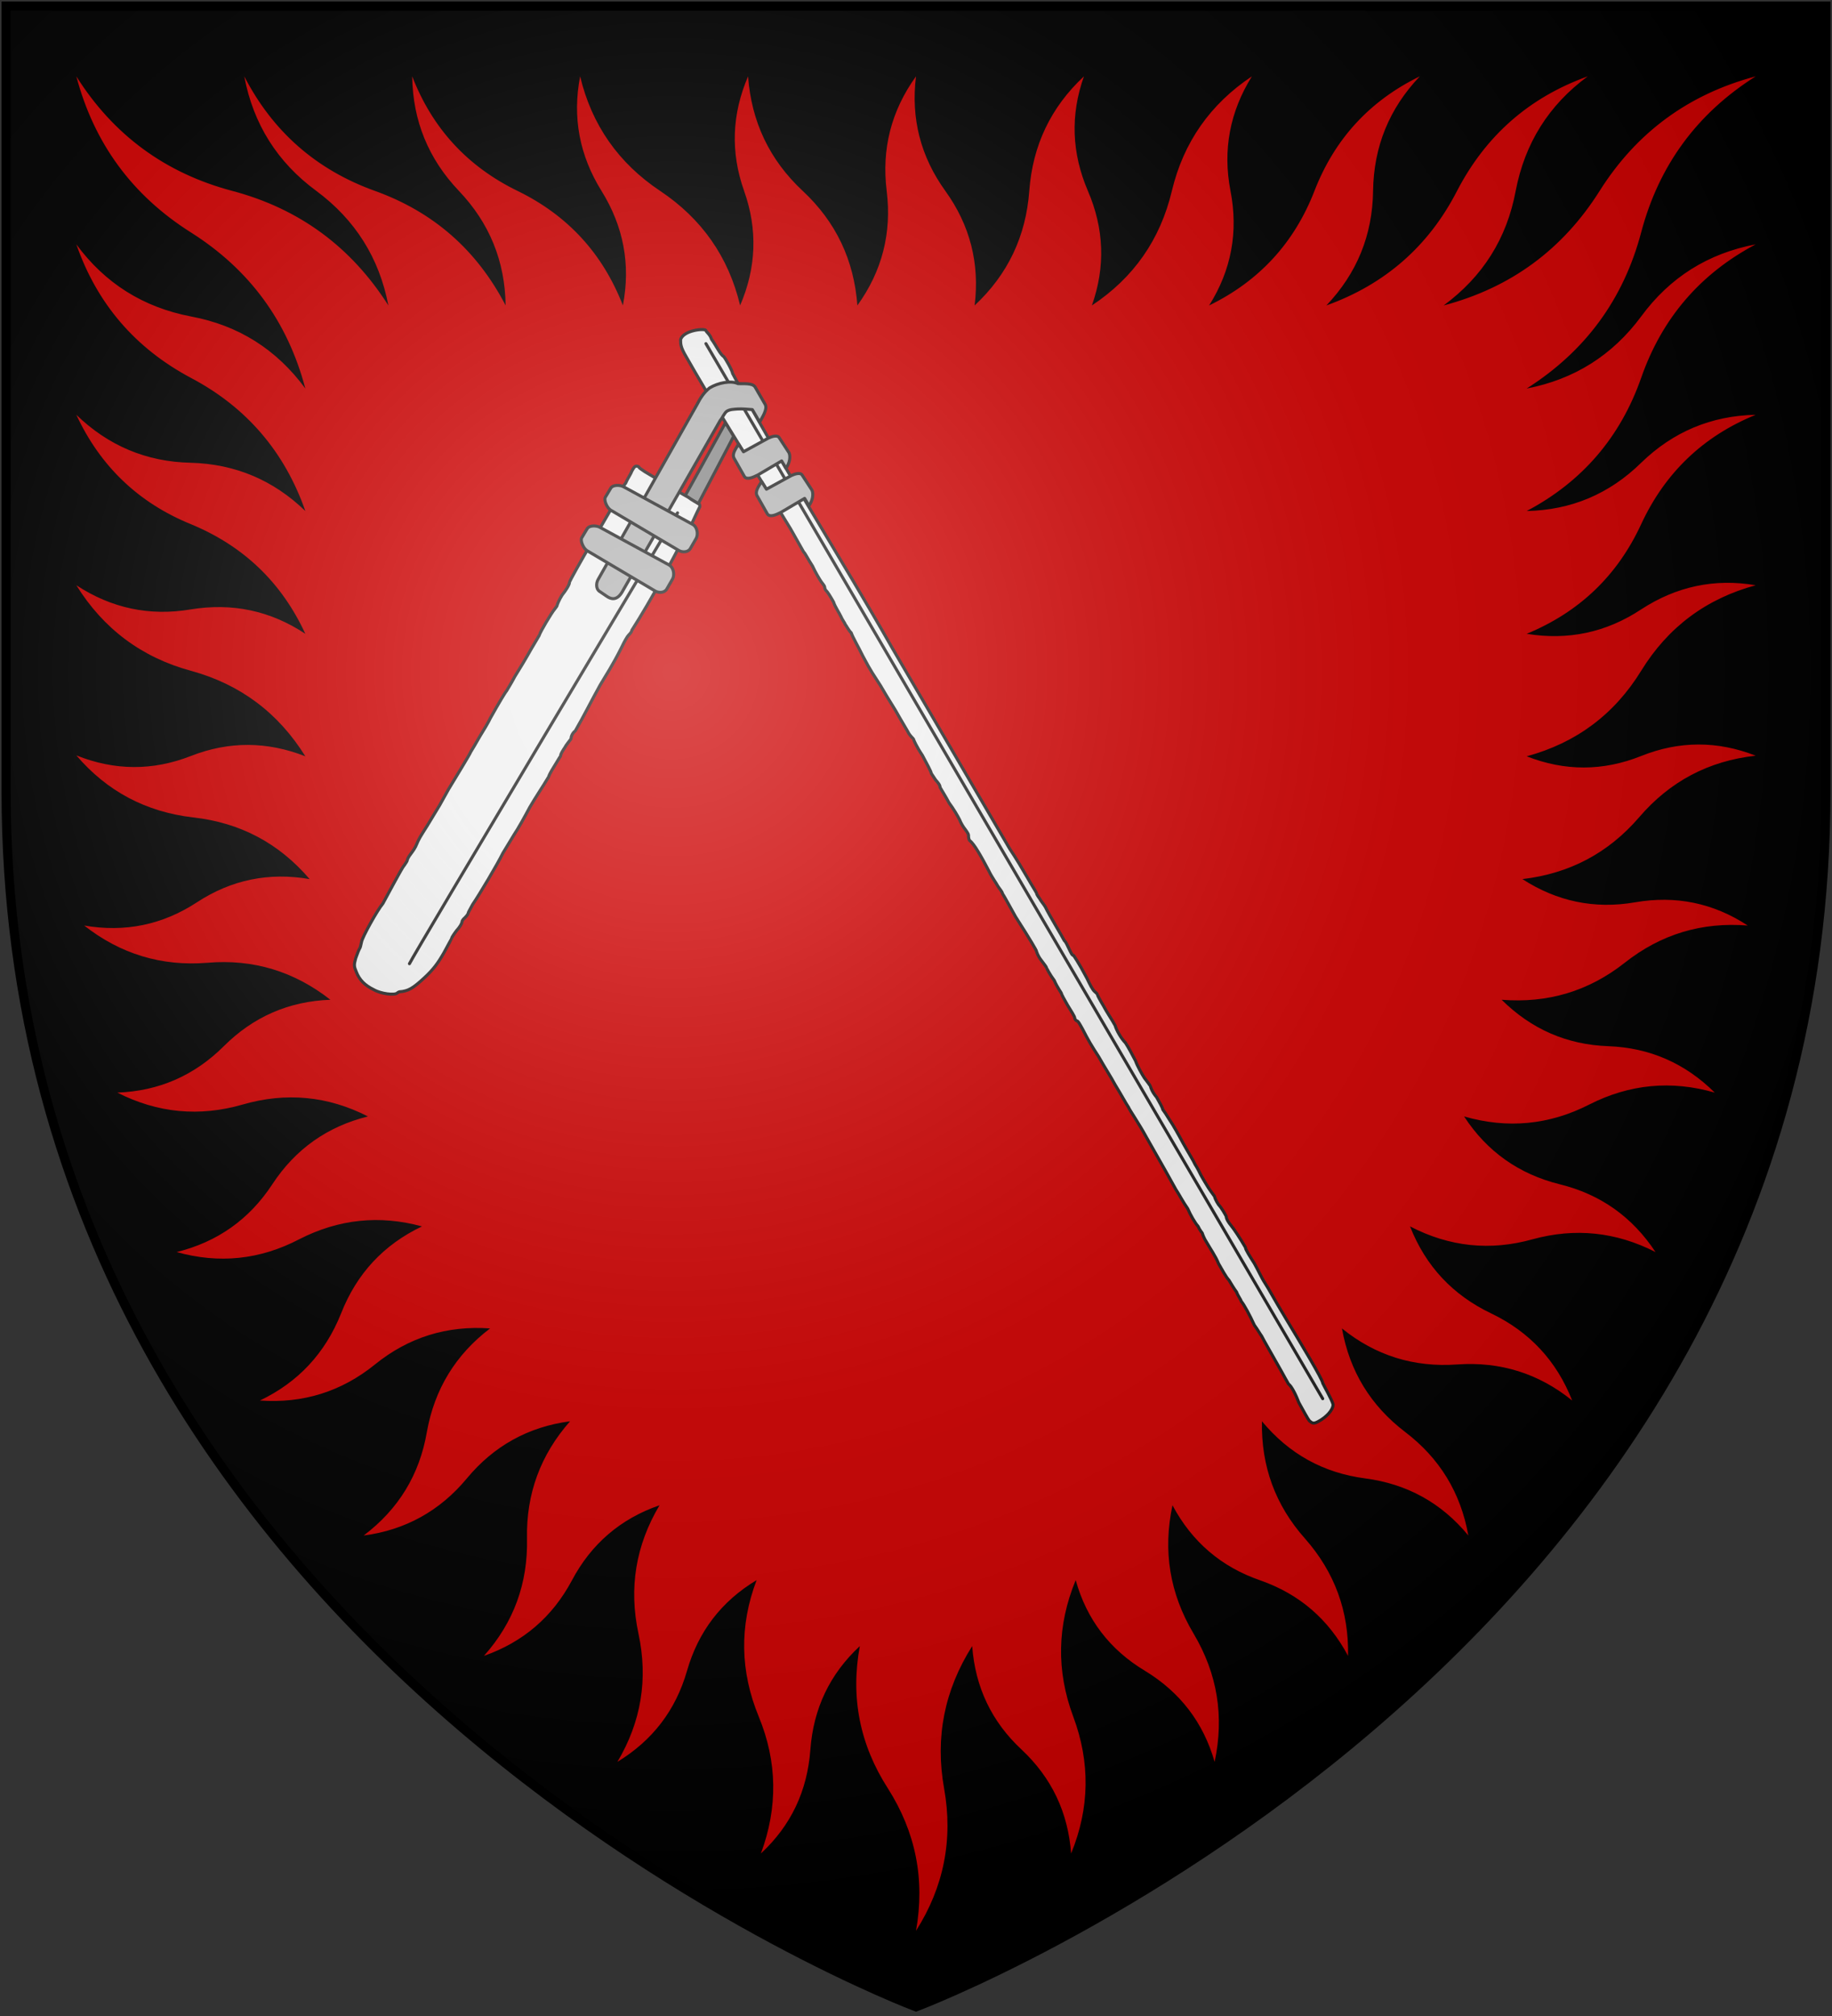
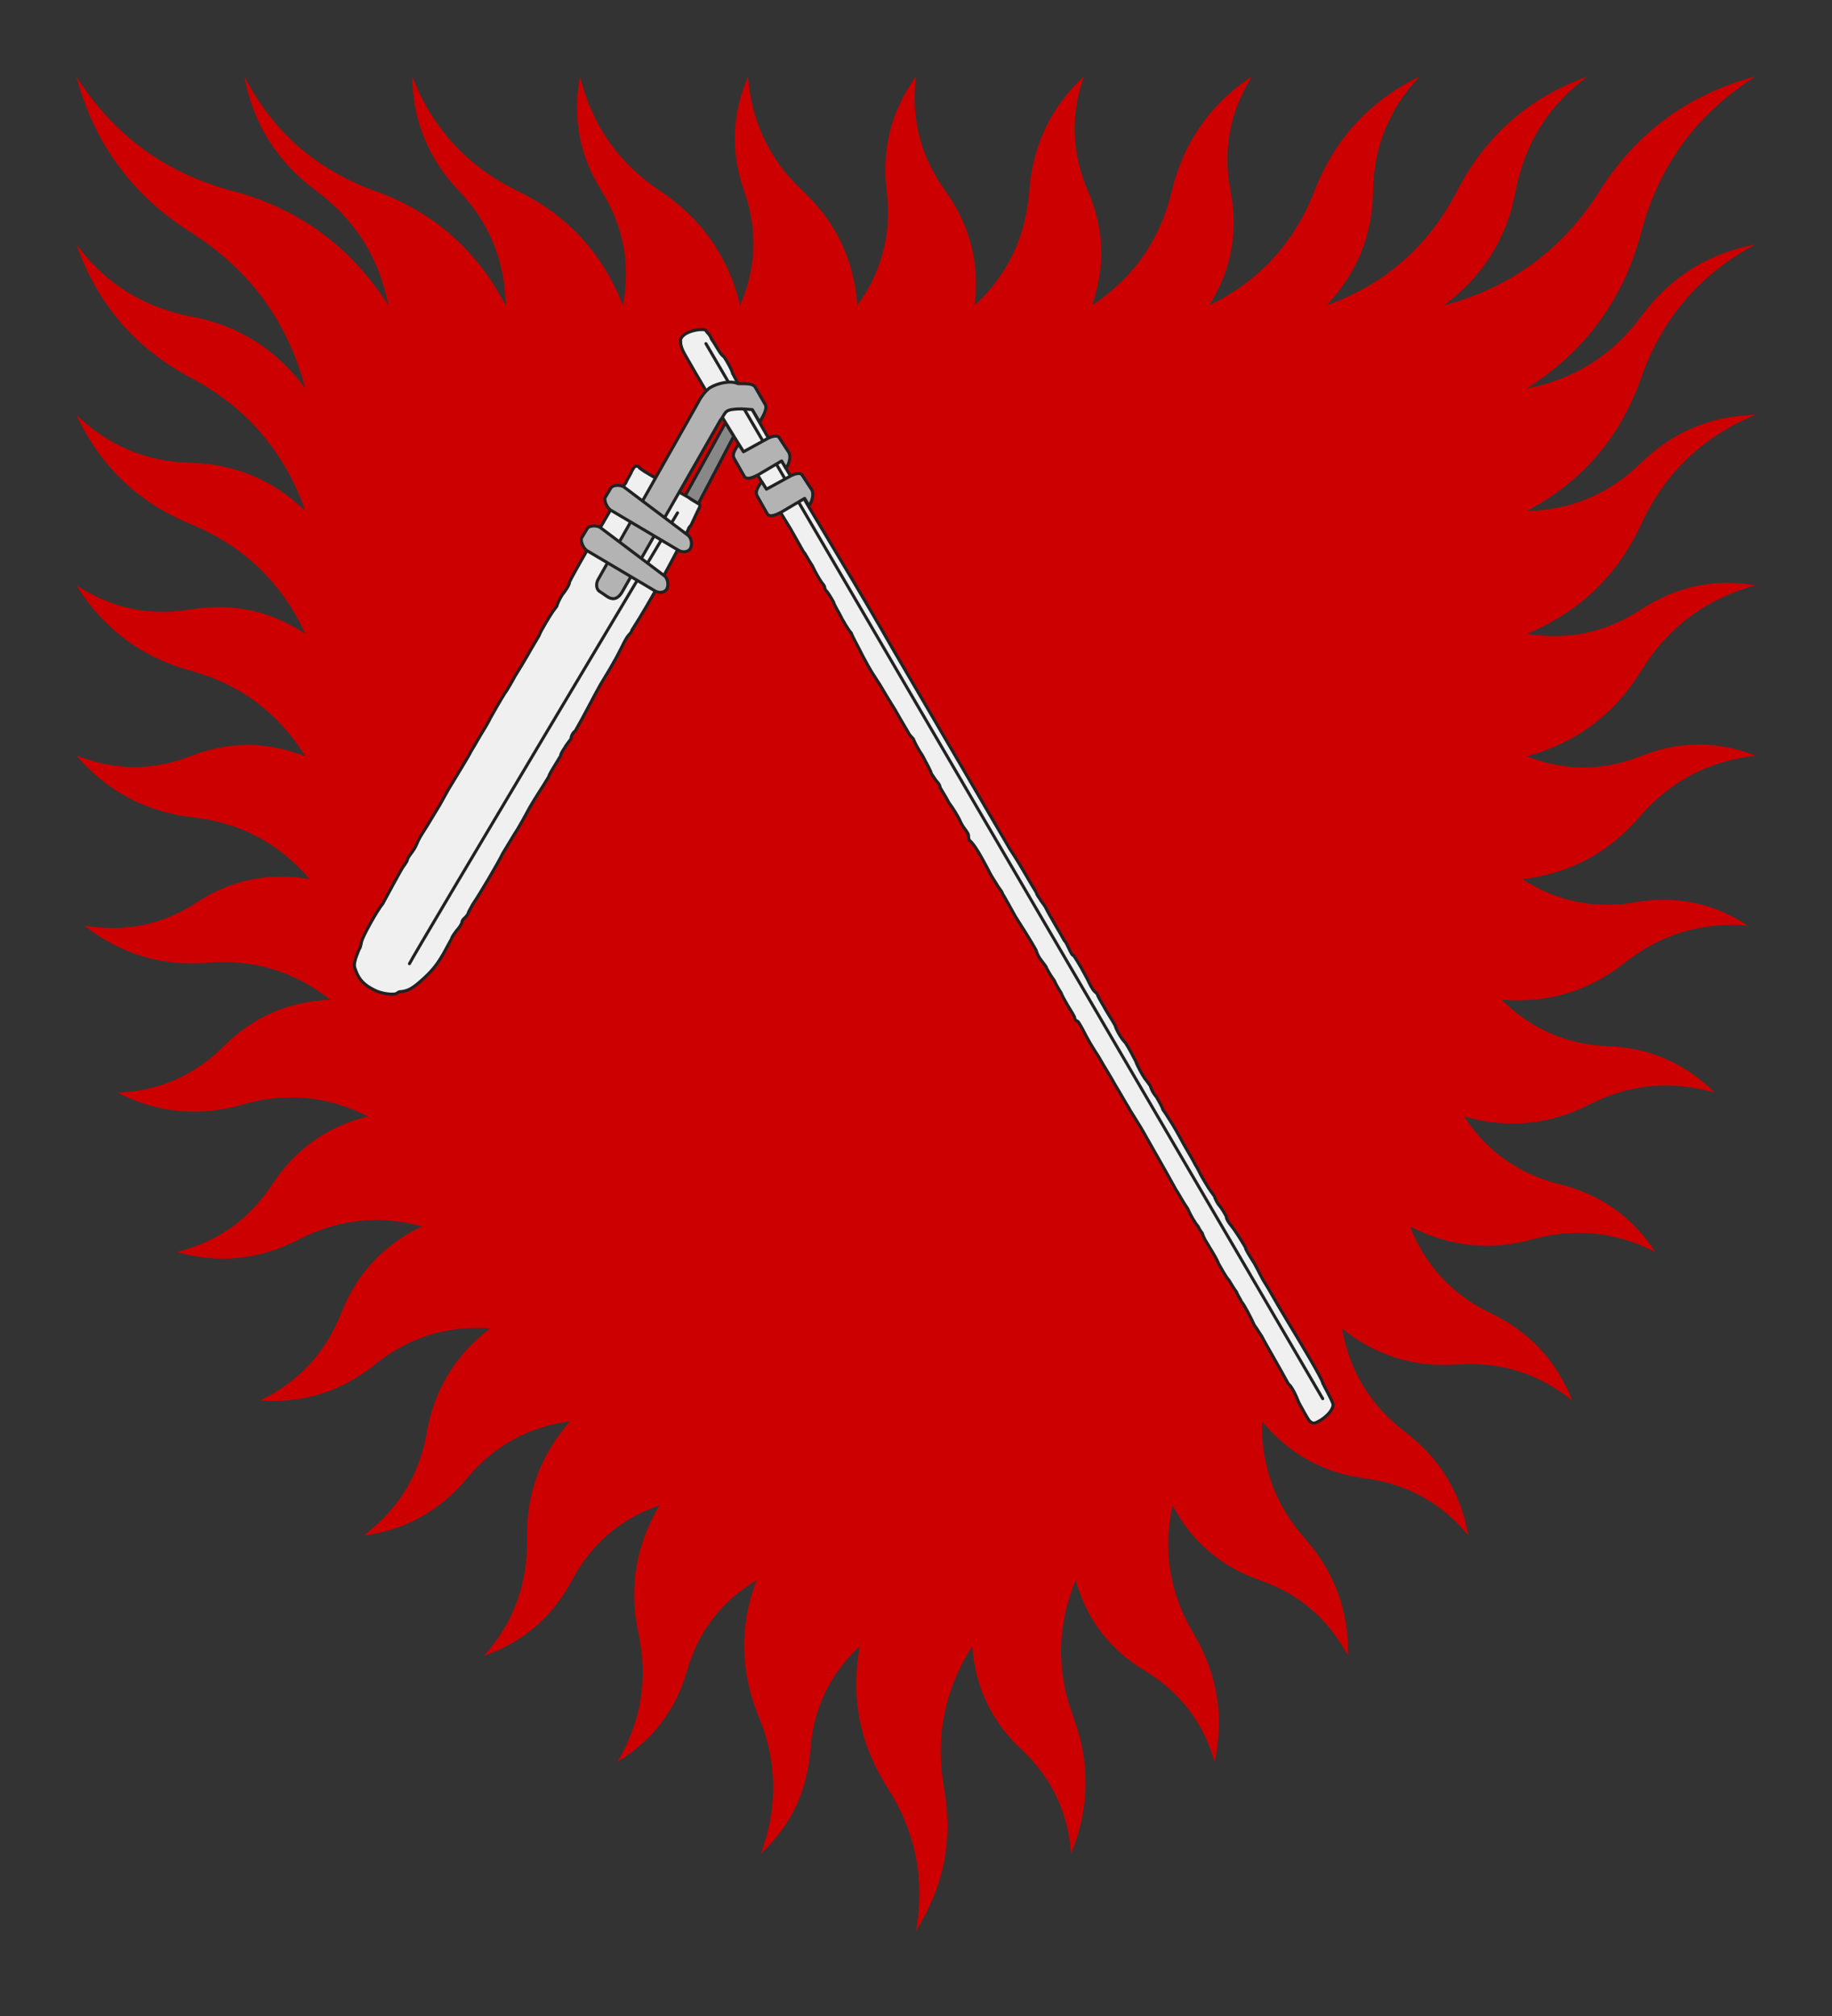
<svg xmlns="http://www.w3.org/2000/svg" xmlns:xlink="http://www.w3.org/1999/xlink" width="600" height="660">
  <rect width="100%" height="100%" fill="#333333" stroke="none" />
  <defs>
    <radialGradient id="rg" gradientUnits="userSpaceOnUse" cx="220" cy="220" r="405">
      <stop style="stop-color:#ffffff;stop-opacity:.3" offset="0" />
      <stop style="stop-color:#ffffff;stop-opacity:.2" offset=".2" />
      <stop style="stop-color:#666666;stop-opacity:.1" offset=".6" />
      <stop style="stop-color:#000000;stop-opacity:.13" offset="1" />
    </radialGradient>
-     <path id="shield" d="m2,2v257c0,286 298,398 298,398c0,0 298-112 298-398V2z" />
  </defs>
  <use id="bg" xlink:href="#shield" style="fill:#000000;" />
  <path style="fill:#cc0000" d="m 25,25 c 12.12,19.19 29.14,31.69 51.08,37.5 21.93,5.81 38.92,18.31 51.12,37.5 -3,-15.59 -10.9,-28.09 -23.6,-37.5 -12.79,-9.41 -20.65,-21.91 -23.6,-37.5 9.35,18.1 23.6,30.6 42.8,37.5 19.2,6.9 33.4,19.4 42.8,37.5 -0.2,-14.5 -5.3,-27 -15.3,-37.5 -10,-10.5 -15.1,-23 -15.3,-37.5 6.6,17.02 18.1,29.52 34.5,37.5 16.4,7.98 27.9,20.48 34.5,37.5 2.6,-13.41 0.2,-25.91 -7,-37.5 -7.2,-11.58 -9.6,-24.08 -7,-37.5 3.8,15.93 12.6,28.43 26.2,37.5 13.6,9.07 22.4,21.57 26.2,37.5 5.3,-12.33 5.8,-24.83 1.3,-37.5 -4.5,-12.67 -4,-25.17 1.3,-37.5 1.1,14.84 7,27.34 17.9,37.5 10.9,10.16 16.8,22.66 17.9,37.5 8.1,-11.24 11.3,-23.74 9.6,-37.5 -1.7,-13.76 1.5,-26.26 9.6,-37.5 -1.7,13.76 1.5,26.26 9.6,37.5 8.1,11.24 11.3,23.74 9.6,37.5 10.9,-10.16 16.8,-22.66 17.9,-37.5 1.1,-14.84 7,-27.34 17.9,-37.5 -4.5,12.67 -4,25.17 1.3,37.5 5.3,12.33 5.8,24.83 1.3,37.5 13.7,-9.07 22.4,-21.57 26.2,-37.5 3.8,-15.93 12.6,-28.43 26.2,-37.5 -7.2,11.59 -9.6,24.09 -7,37.5 2.6,13.41 0.3,25.91 -7,37.5 16.4,-7.99 27.9,-20.49 34.5,-37.5 6.6,-17.01 18.1,-29.52 34.5,-37.5 -10,10.5 -15.1,23 -15.3,37.5 -0.2,14.5 -5.3,27 -15.3,37.5 19.2,-6.9 33.5,-19.4 42.8,-37.5 9.4,-18.1 23.6,-30.6 42.8,-37.5 -12.8,9.41 -20.6,21.91 -23.6,37.5 -2.9,15.59 -10.8,28.09 -23.6,37.5 22,-5.81 39,-18.31 51.1,-37.5 12.1,-19.19 29.2,-31.69 51.1,-37.5 -19.2,12.12 -31.7,29.14 -37.5,51.08 -5.8,21.93 -18.3,38.92 -37.5,51.12 15.6,-3 28.1,-10.9 37.5,-23.6 9.4,-12.79 21.9,-20.65 37.5,-23.6 -18.2,9.64 -30.7,24.2 -37.5,43.7 -6.8,19.4 -19.3,34 -37.5,43.6 14.6,-0.3 27.1,-5.6 37.5,-15.8 10.4,-10.1 22.9,-15.4 37.5,-15.7 -17.2,7 -29.7,19 -37.5,35.8 -7.8,16.9 -20.3,28.8 -37.5,35.9 13.5,2.2 26,-0.4 37.5,-8 11.5,-7.5 24,-10.2 37.5,-7.9 -16.2,4.4 -28.7,13.7 -37.5,28 -8.8,14.3 -21.3,23.6 -37.5,28 12.5,4.9 25,4.9 37.5,-0.1 12.5,-5 25,-5 37.5,-0.1 -15.4,1.7 -28.1,8.4 -38.2,20.2 -10.1,11.7 -22.8,18.4 -38.2,20.2 11.3,7.3 23.6,9.9 36.9,7.6 13.3,-2.3 25.6,0.2 36.9,7.6 -15,-1.2 -28.4,2.8 -40.3,12.2 -11.8,9.3 -25.2,13.3 -40.3,12.1 9.7,9.6 21.3,14.7 34.9,15.2 13.6,0.5 25.2,5.6 34.9,15.2 -14.2,-4.1 -27.9,-2.8 -41.1,3.9 -13.1,6.7 -26.8,8 -41,3.9 7.5,11.5 18,18.9 31.3,22.2 13.4,3.3 23.8,10.7 31.4,22.2 -12.9,-6.6 -26.3,-8 -40.2,-4.2 -13.9,3.9 -27.3,2.5 -40.2,-4.2 5.1,13 14,22.5 26.6,28.5 12.5,6 21.4,15.5 26.5,28.5 -11,-8.9 -23.6,-12.8 -37.7,-11.8 -14.1,1 -26.7,-2.9 -37.7,-11.8 2.5,14 9.4,25.3 20.7,33.9 11.3,8.6 18.2,19.9 20.7,33.9 -8.8,-10.7 -20.1,-16.9 -33.8,-18.7 -13.7,-1.8 -24.9,-8 -33.8,-18.7 -0.3,14.7 4.4,27.5 14.1,38.4 9.7,11 14.4,23.8 14.1,38.4 -6.4,-12 -15.9,-20.2 -28.7,-24.7 -12.8,-4.4 -22.4,-12.6 -28.8,-24.6 -3.2,14.9 -0.9,28.9 6.9,42 7.8,13.1 10.1,27.1 6.9,42 -3.7,-12.9 -11.3,-22.8 -22.8,-29.8 -11.5,-6.9 -19.1,-16.8 -22.7,-29.7 -6.1,14.8 -6.4,29.7 -0.8,44.7 5.6,15 5.4,29.9 -0.7,44.8 -1,-13.5 -6.4,-24.8 -16.2,-34 -9.8,-9.1 -15.2,-20.4 -16.2,-33.9 -9.1,14.4 -12.2,29.9 -9.2,46.6 3,16.7 -0.1,32.3 -9.2,46.6 3,-16.8 -0.1,-32.3 -9.2,-46.6 -9.2,-14.3 -12.3,-29.8 -9.2,-46.6 -9.9,9.2 -15.2,20.5 -16.2,33.9 -1,13.5 -6.3,24.8 -16.2,34 5.6,-15.1 5.4,-30 -0.7,-44.8 -6.1,-14.8 -6.4,-29.7 -0.7,-44.7 -11.5,6.9 -19.1,16.8 -22.8,29.7 -3.7,12.9 -11.3,22.8 -22.8,29.8 7.8,-13.1 10.1,-27.1 6.9,-42 -3.2,-14.9 -0.9,-28.9 6.9,-42 -12.8,4.4 -22.4,12.7 -28.7,24.6 -6.4,12 -16,20.2 -28.8,24.7 9.8,-11 14.4,-23.8 14.1,-38.4 -0.3,-14.6 4.4,-27.4 14.1,-38.4 -13.7,1.8 -25,8.1 -33.8,18.7 -8.8,10.6 -20.1,16.9 -33.8,18.7 11.4,-8.6 18.3,-19.9 20.7,-33.9 2.5,-14 9.4,-25.3 20.7,-33.9 -14.1,-1 -26.7,2.9 -37.7,11.8 -11,8.9 -23.57,12.8 -37.68,11.8 12.58,-6 21.38,-15.5 26.58,-28.5 5.1,-13 13.9,-22.5 26.5,-28.5 -13.9,-3.8 -27.3,-2.4 -40.19,4.2 -12.84,6.7 -26.23,8.1 -40.17,4.2 13.36,-3.3 23.81,-10.7 31.35,-22.2 7.54,-11.5 18.01,-18.9 31.31,-22.2 -13.1,-6.7 -26.83,-8 -41.02,-3.9 -14.19,4.1 -27.88,2.8 -41.05,-3.9 13.61,-0.5 25.23,-5.6 34.87,-15.2 9.63,-9.6 21.25,-14.7 34.9,-15.2 -11.88,-9.3 -25.31,-13.4 -40.34,-12.1 -15.02,1.2 -28.45,-2.9 -40.29,-12.2 13.3,2.3 25.61,-0.2 36.92,-7.6 11.3,-7.4 23.61,-9.9 36.91,-7.6 -10.08,-11.8 -22.82,-18.5 -38.2,-20.2 -15.38,-1.8 -28.11,-8.5 -38.2,-20.3 12.48,5 24.98,5.1 37.5,0.2 12.52,-4.9 25.02,-4.8 37.5,0.1 -8.83,-14.2 -21.33,-23.6 -37.5,-28 -16.17,-4.4 -28.67,-13.8 -37.5,-28 11.46,7.5 23.96,10.2 37.5,7.9 13.54,-2.2 26.04,0.4 37.5,8 -7.81,-16.9 -20.31,-28.8 -37.5,-35.9 -17.19,-7 -29.69,-19 -37.5,-35.8 10.44,10.1 22.94,15.4 37.5,15.7 14.56,0.4 27.06,5.7 37.5,15.8 -6.78,-19.4 -19.28,-34 -37.5,-43.6 -18.21,-9.7 -30.71,-24.24 -37.5,-43.7 9.41,12.77 21.91,20.6 37.5,23.6 15.59,2.9 28.09,10.8 37.5,23.6 -5.81,-22 -18.31,-39 -37.5,-51.12 -19.19,-12.12 -31.69,-29.14 -37.5,-51.08 z" />
  <g id="flail" style="fill:#f0f0f0;stroke:#222222;stroke-width:1;stroke-linejoin:round;stroke-linecap:round;">
    <path style="fill:#888888;" d="m 224.4,162.3 13.2,-23.9 2.7,4.4 -11.6,22.1 z" />
    <g>
      <path d="m 211.3,154.5 c -1,-0.7 -2,-1.3 -2,-1.5 0,-0.2 -0.5,-0.4 -0.9,-0.4 -0.6,0 -1,0.8 -1.5,1.7 -0.4,1.1 -1.5,2.6 -2,3.9 -0.9,1 -1.9,3.1 -2.4,4.4 -1.4,2.5 -16,27.2 -16,28.1 0,0.7 -1.1,2.5 -2.4,4.1 -1,1.6 -1.6,3.1 -1.6,3.3 0,0.2 -0.4,0.8 -0.9,1.4 -0.9,1 -4.8,7.6 -4.8,8.1 0,0.2 -1.4,2.4 -2.9,5 -1.5,2.7 -3.9,6.7 -5.3,8.9 -1.2,2.3 -2.5,4.3 -2.7,4.7 -0.4,0.4 -2.5,3.9 -5.3,8.9 -0.6,1.3 -2.2,4 -3.4,5.9 -1.2,2.1 -2.6,4.5 -3,5.1 -0.5,1.2 -4.9,8.3 -7.3,12.3 -0.3,0.5 -1.5,2.7 -2.9,5.2 -1.4,2.3 -3.3,5.4 -4,6.6 -2.4,3.8 -2.8,4.4 -3.5,6.1 -0.4,1.1 -1.3,2.4 -2,3.3 -0.7,0.9 -1.1,1.7 -1.1,2 0,0.2 -0.5,1 -1,1.7 -0.5,0.5 -2.1,3.5 -3.7,6.4 -1.6,3 -3.1,5.7 -3.3,6.1 -1.8,2.1 -6.8,11.1 -7,12.6 -0.2,1 -0.4,1.9 -0.7,2.3 -0.2,0.3 -0.7,1.6 -1.2,3 -0.6,2.2 -0.6,2.6 0.2,4.5 1,2.6 2.8,4.4 5.7,5.8 2.4,1.4 6.9,1.9 7.7,1.1 0.2,-0.2 0.5,-0.3 0.7,-0.4 2.9,-0.2 4.4,-1.1 8.2,-4.6 2.9,-2.7 4.4,-4.7 6.4,-8.2 1.3,-2.4 2.5,-4.6 2.5,-4.7 0,-0.2 0.7,-1.3 1.6,-2.5 1.1,-1.2 1.8,-2.4 1.8,-2.9 0,-0.3 0.4,-0.9 0.9,-1.3 0.6,-0.6 1.1,-1.2 1.1,-1.5 0,-0.2 0.7,-1.4 1.5,-2.9 2.2,-3.2 8.2,-13.3 9.9,-16.8 0.9,-1.4 2.5,-4.2 3.7,-6.1 1.3,-1.9 3.5,-5.9 5.1,-8.9 1.9,-3.3 4.3,-6.8 6.2,-10 0,-0.2 0.5,-1.3 1.5,-2.9 0.9,-1.4 1.9,-3.2 2.4,-3.9 0,-0.8 0.9,-2 1.4,-2.8 0.4,-0.8 1.5,-2.1 2,-2.8 0,-0.6 0.4,-1.9 1.4,-2.6 2.9,-5 5.3,-9.9 8.2,-15.1 2,-3.4 4,-6.3 7,-12.3 0.9,-1.9 1.8,-3.5 2.3,-4 0.6,-0.6 1,-1.1 1,-1.5 6.7,-10.5 12.7,-21.9 18.5,-33 0,-0.3 0.4,-1 0.9,-1.4 0.4,-0.8 2,-4.4 2.9,-6.1 0,-0.6 0,-0.9 -0.5,-1 -0.4,-0.3 -2,-1.1 -3.3,-2.1 -1.6,-0.8 -12.7,-7.5 -14.1,-8.3 z" />
      <path style="fill:none;" d="m 134.1,315.5 c 1,-2.4 87.8,-147.6 87.8,-147.6" />
    </g>
    <g>
      <path d="m 433.2,452.8 c 0.5,1.1 3,5.4 3.4,7 0,1.9 -2.4,4.3 -4.9,5.6 -1.5,0.8 -1.9,0.6 -2.9,-0.3 -0.5,-0.6 -1.9,-3.2 -3.4,-5.9 -1,-2.6 -2.4,-5.4 -3.4,-6.1 -0.5,-0.8 -1.5,-2.7 -2.4,-4.3 -2,-3.6 -5.9,-10.3 -6.4,-11.4 -0.4,-0.5 -1.3,-2.1 -2.4,-3.6 -1.4,-3.1 -3.4,-6.8 -4.3,-7.8 0,-0.4 -1.1,-1.8 -1.5,-3 -0.9,-1.2 -1.9,-2.9 -2.5,-3.9 -0.9,-0.9 -2.3,-3.5 -3.4,-5.4 -0.9,-2.3 -2.9,-5.2 -3.8,-6.8 -1,-1.5 -1.5,-3 -1.5,-3.1 0,-0.1 -0.9,-1.1 -1.4,-2.3 -1,-1.1 -2.5,-3.7 -3.4,-5.8 -1.5,-2.1 -3,-5 -3.9,-6.3 -2.4,-4.4 -3.4,-6.1 -9.7,-17.2 -2.5,-4.6 -5.4,-8.7 -5.8,-9.7 -1,-1.5 -1.9,-3.3 -4.4,-7.4 -1.5,-2.8 -2.9,-4.8 -5.4,-9.2 -2.4,-3.7 -3.3,-5.2 -5.3,-9.1 -0.9,-1.6 -1.4,-2.6 -1.9,-2.6 0,0 -0.6,-0.4 -0.6,-0.9 0,-0.5 -1.3,-2.5 -2.4,-4.3 -1,-1.7 -1.9,-3.4 -1.9,-3.6 0,-0.3 -1.5,-2.2 -2.4,-4.4 -1.5,-2 -2.5,-4 -2.5,-4.1 0,-0.2 -0.9,-1.4 -1.9,-2.7 -1,-1.3 -1.4,-2.6 -1.4,-2.7 0,-0.3 -1.9,-3.6 -6.9,-11.4 -1.4,-2.5 -3.8,-6.9 -4.3,-7.6 0,-0.5 -1,-1.6 -1.5,-2.4 -0.4,-0.8 -2,-3 -2.9,-4.9 -2.5,-4.8 -4.9,-9 -6.3,-10 -0.4,-0.5 -0.4,-1.3 -0.4,-1.8 0,-0.3 -0.5,-1.1 -1.1,-1.9 -0.5,-0.6 -1.4,-2 -1.8,-3.1 -0.6,-1.2 -2,-3.6 -3.5,-5.6 -1,-1.9 -2.4,-4.1 -2.9,-5 0,-0.9 -1,-1.9 -1.5,-2.5 -0.4,-0.6 -1,-1.5 -1.4,-2.1 0,-0.6 -1.5,-3.2 -2.9,-5.9 -1.9,-2.8 -2.9,-5.1 -2.9,-5.3 0,-0.1 -1,-1 -1.5,-1.8 -0.4,-0.8 -2.5,-4.2 -4.4,-7.6 -2,-3.2 -4.3,-7 -4.9,-8.1 -2.4,-3.8 -2.9,-4.2 -5.8,-9.7 -1.4,-2.9 -3.4,-6.3 -3.8,-7.6 -1,-1 -1.6,-2.4 -2,-2.8 0,-0.3 -0.9,-1.4 -1.4,-2.6 -0.5,-1.1 -2,-3.3 -2.4,-4.7 -1,-1.8 -2,-3.4 -2.5,-3.8 -0.4,-0.5 -0.4,-1 -0.4,-1.1 0,-0.3 -0.5,-0.9 -1.1,-1.7 -0.5,-0.7 -1.9,-3 -2.9,-5.2 -1.4,-2.1 -2.4,-4.2 -2.9,-4.6 l -4.3,-7.6 -28.1,-45.9 c -2.1,-3.5 -4.1,-7 -6,-10.3 -1.9,-3.2 -1.9,-4.2 -1.9,-5.7 0.9,-3.1 7.9,-3.8 8.3,-3 0,0.4 1.4,1.3 1.8,2.8 1.6,2.2 2.9,5.1 4,5.7 0.5,0.5 2.9,4.7 2.9,5.5 16.5,31 35,59.5 52.4,90.1 l 38.4,65.6 c 1.9,2.8 4.4,7 5.9,9.6 1.4,2.5 2.9,4.7 2.9,5 0,0.2 0.4,0.9 1,1.7 0.4,0.8 1.4,1.9 1.9,2.8 1,2.2 5.8,10.1 6.2,11 0.5,0.3 1,1.6 1.6,2.8 0.5,1 0.9,2 1.4,2 0,0 1.5,2 4.4,7.5 0.9,1.9 1.8,3.7 2.5,4.3 0.4,0.3 0.9,0.8 0.9,1 0,0.2 0.9,1.9 2,3.7 0.9,1.8 2.9,4.7 3.8,6.4 0.5,1.7 2,4.3 3.4,5.7 1,1.5 2.4,4.2 3.3,5.9 0.6,1.7 2,4.2 2.9,5.6 1,1.3 2,2.6 2,2.8 0,0.1 0.5,1.8 2,3.5 1,1.8 2,3.5 2,4 0.4,0.5 1.4,2 2.3,3.5 1,1.4 2.9,4.8 4.4,7.6 1.5,2.7 3.5,5.9 3.9,6.9 0.6,0.9 1.5,2.6 1.9,3.5 0.5,0.9 1.6,2.8 2.5,4.2 0.9,1.4 2,2.7 2,2.9 0,0.1 0.4,1.3 1.3,2.6 1.1,1.2 2,2.9 2.5,3.8 0,0.9 0.9,2.2 1.5,2.9 1,1.2 3,4.2 4.8,7.3 0,0.7 1.5,3 2.9,5.2 1.1,1.9 2.4,4.8 3.4,6.3 1.5,2.3 2.9,5.1 6.9,11.7 4.8,8 12.1,20 12.1,21.2 z" />
      <path style="fill:none;" d="m 231.2,112.5 202,345.4 z" />
    </g>
    <g style="fill:#b3b3b3;">
      <path d="m 195.9,189.7 c -0.7,1.2 -0.7,3 0.3,3.8 l 2.5,1.7 c 1.4,1 3.3,1.5 5,-1.3 l 32.2,-56.3 c 0.8,-0.9 1.3,-2.4 2.2,-3 1,-0.6 2.3,-0.6 3.4,-0.7 1.7,-0.1 3.4,0.1 4.9,0.2 l 2.4,4.1 c 0.7,-1.4 2.7,-4.2 1.8,-5.8 l -3.3,-5.7 c -0.9,-1.4 -3.9,-1 -5.6,-1.1 -2.3,-1.1 -6.5,-0.3 -9.3,1.4 -1.8,1.4 -3.1,3.4 -4.1,5.4 z" />
      <path id="path1" d="m 243.8,156 -3.4,-6 c -0.7,-1.4 0.5,-3 1.5,-4.6 l 1.6,2.5 8.2,-4.5 c 1.1,-0.5 2.9,-1.1 3.5,-0.1 l 3.2,4.9 c 0.6,1.3 0.2,3.5 -1,5.1 l -1.4,-2.4 -7.8,4.6 c -1.6,0.8 -3.6,1.7 -4.4,0.5 z" />
      <use xlink:href="#path1" transform="translate(7.526,12.26)" />
-       <path id="path2" d="m 196.6,172.7 c -1.1,-0.7 -3.6,-0.8 -4.3,0.4 l -1.8,3 c -0.5,1 0.6,3.5 1.8,4.2 l 22.3,13.2 c 1.2,0.7 3.1,0.6 3.8,-0.7 l 1.9,-3.3 c 0.7,-1.4 0.3,-3.7 -1.1,-4.5 z" />
+       <path id="path2" d="m 196.6,172.7 c -1.1,-0.7 -3.6,-0.8 -4.3,0.4 l -1.8,3 c -0.5,1 0.6,3.5 1.8,4.2 l 22.3,13.2 c 1.2,0.7 3.1,0.6 3.8,-0.7 c 0.7,-1.4 0.3,-3.7 -1.1,-4.5 z" />
      <use xlink:href="#path2" transform="translate(7.73,-13.28)" />
    </g>
  </g>
  <use id="shine" xlink:href="#shield" style="fill:url(#rg);stroke:#000000;stroke-width:3;" />
</svg>